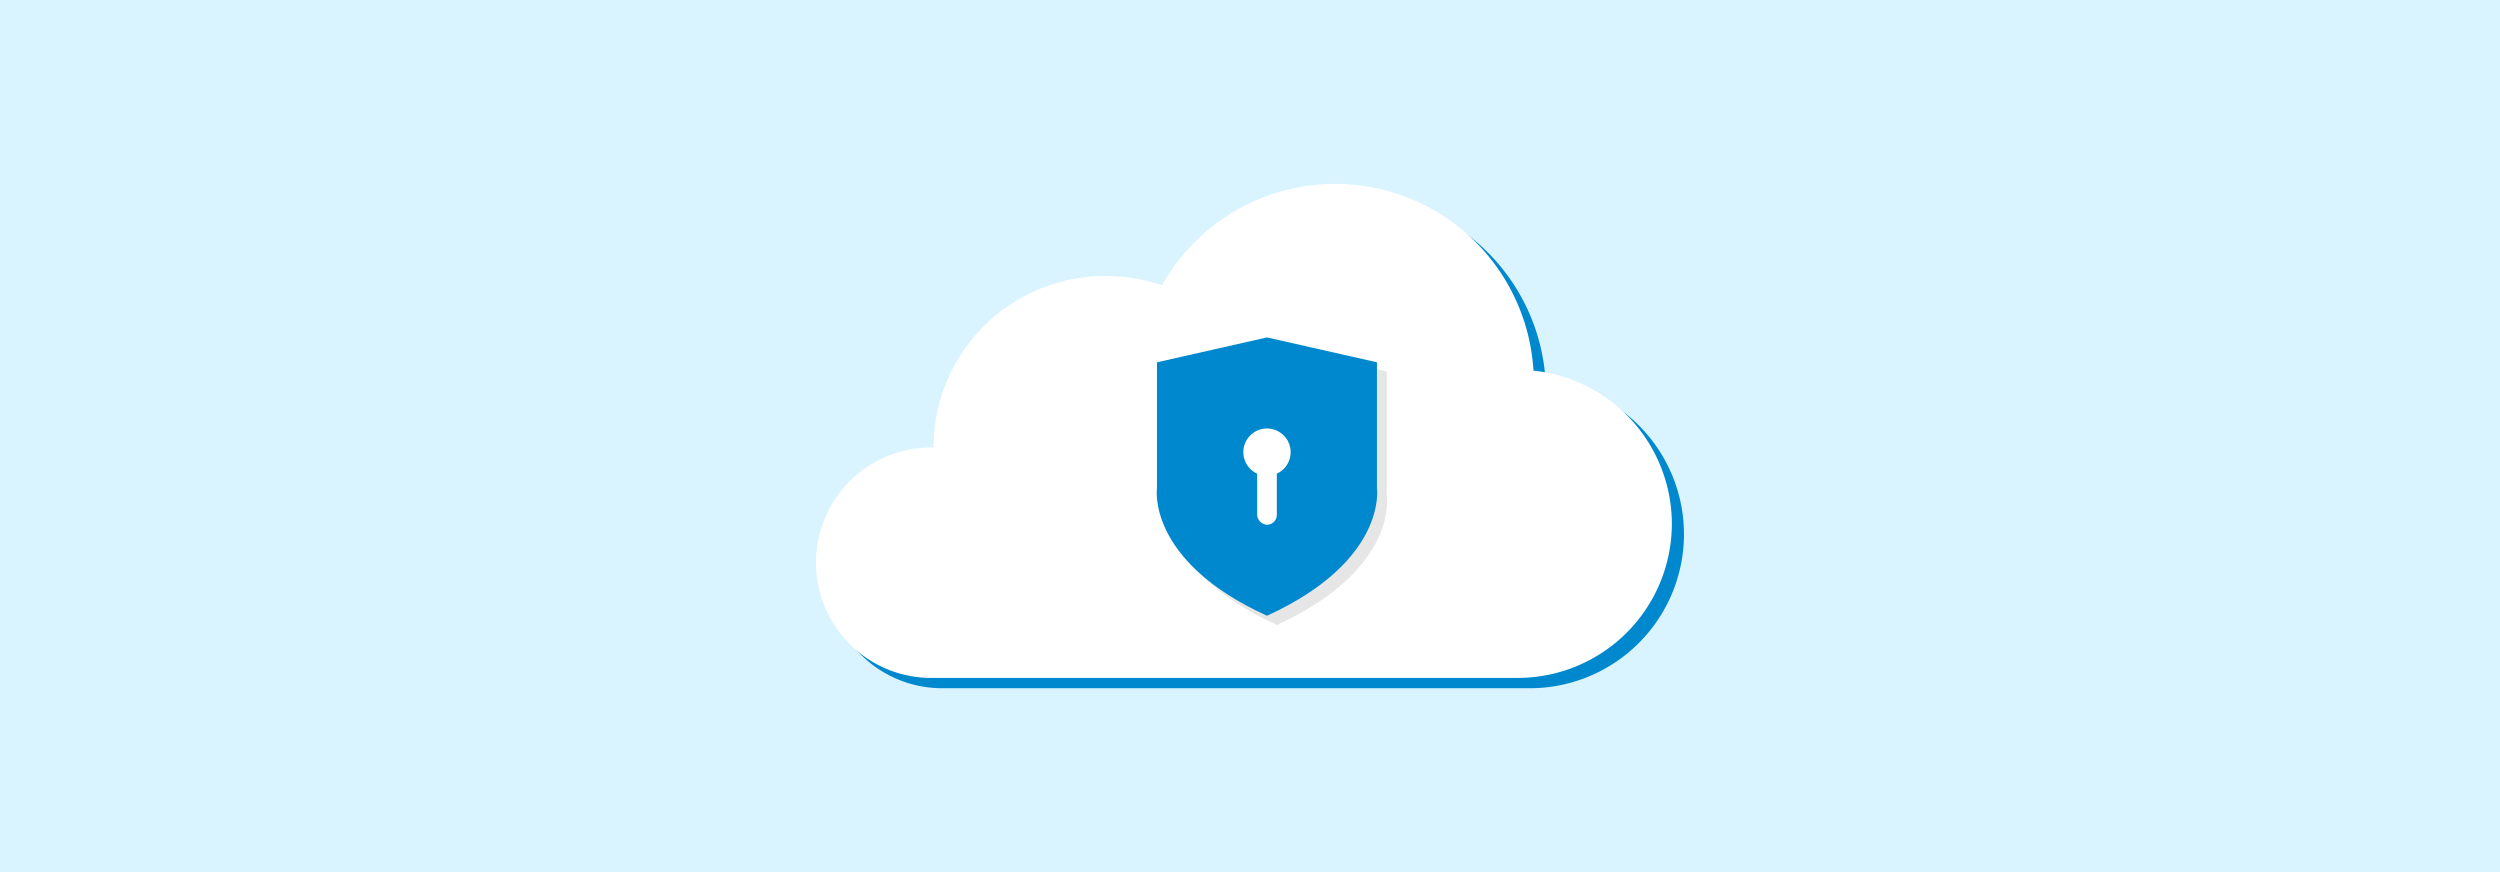
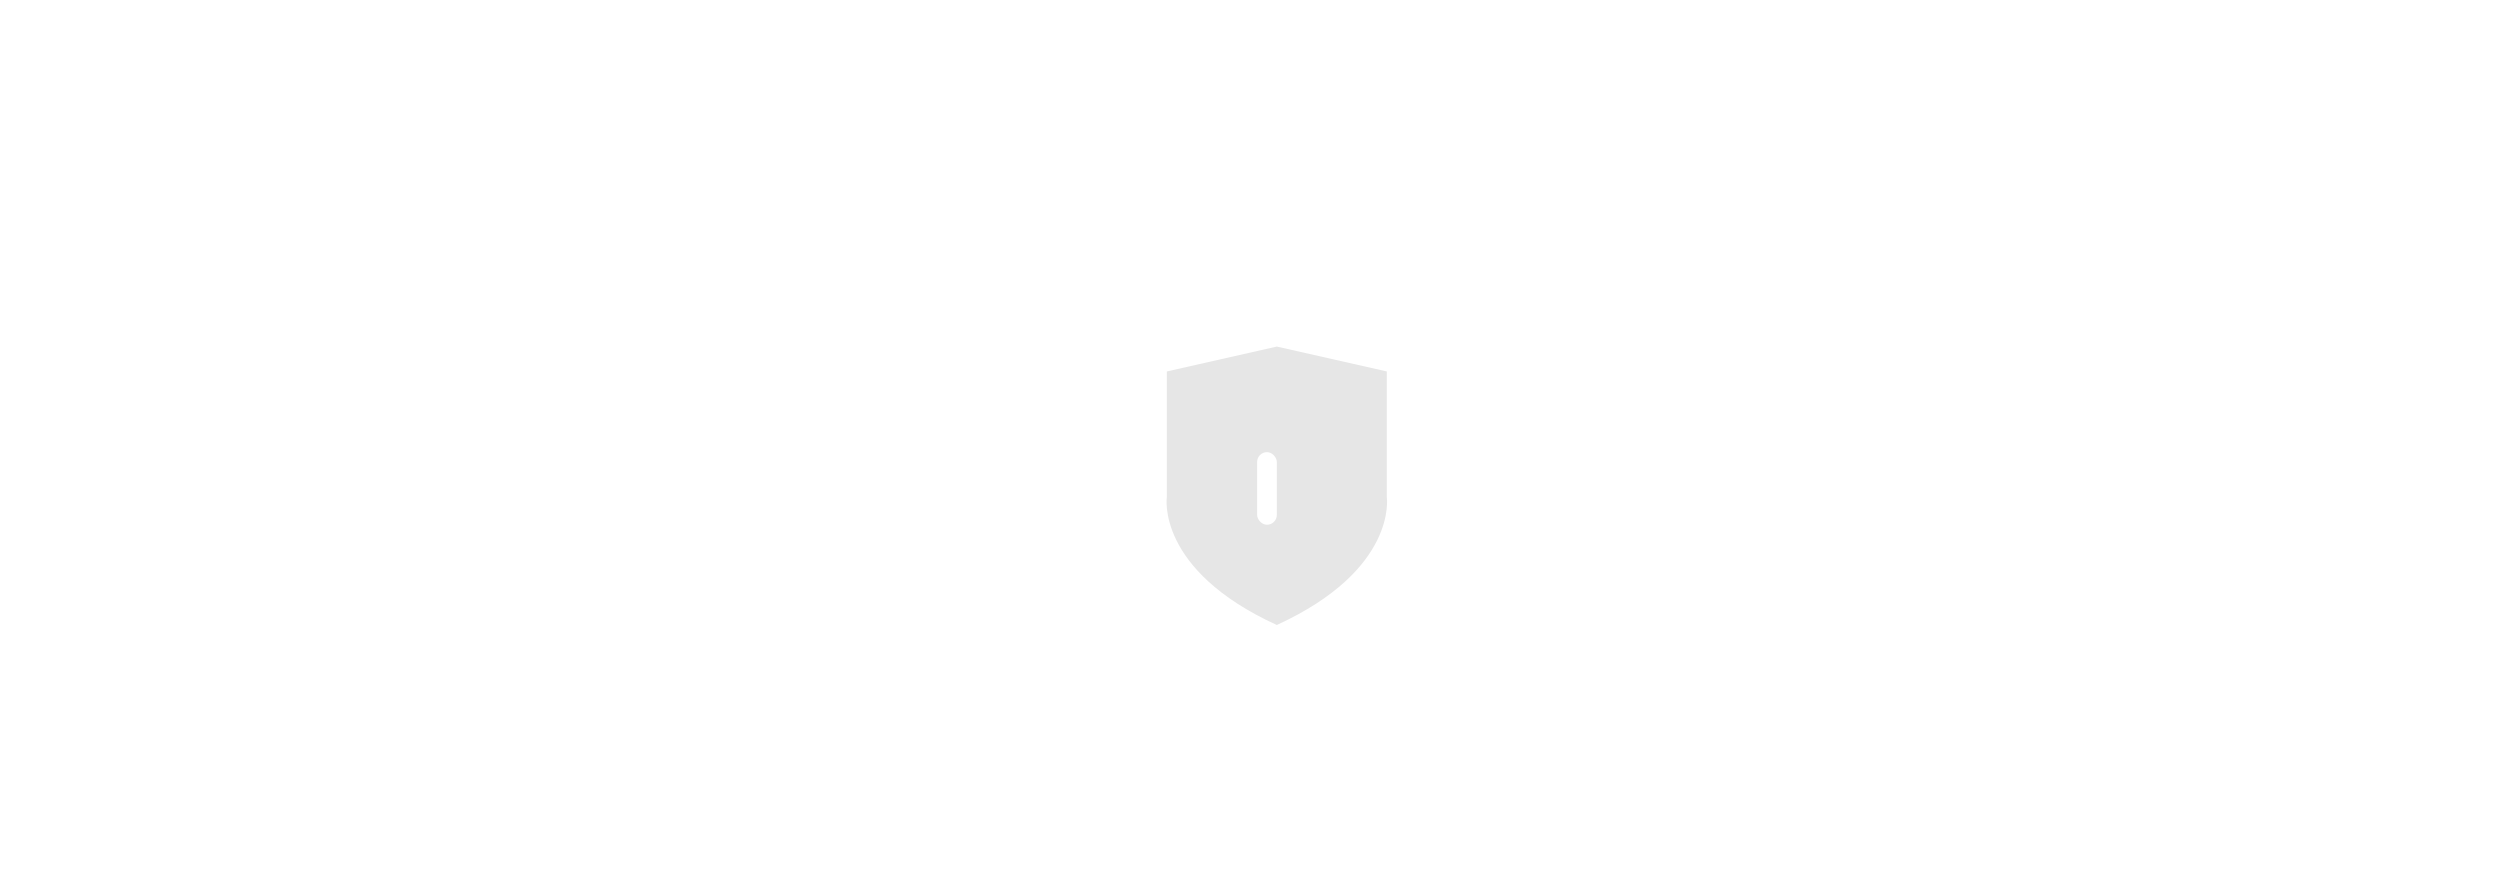
<svg xmlns="http://www.w3.org/2000/svg" viewBox="0 0 860 300">
-   <rect width="860" height="300" fill="#d9f3ff" />
-   <path d="M579.29,183.9a53.07,53.07,0,0,0-47.61-52.84A68.33,68.33,0,0,0,403.9,101.67a62.07,62.07,0,0,0-19.59-3.18,59,59,0,0,0-59,59h0a39.64,39.64,0,1,0-1.59,79.26H526.9A53.07,53.07,0,0,0,579.29,183.9Z" transform="translate(0 0)" fill="#0088ce" />
-   <path d="M575.12,180.34a53.08,53.08,0,0,0-47.61-52.84A68.33,68.33,0,0,0,399.73,98.12a61.8,61.8,0,0,0-19.59-3.19,59,59,0,0,0-59,59h0a39.64,39.64,0,0,0-1.59,79.27H522.73A53.09,53.09,0,0,0,575.12,180.34Z" transform="translate(0 0)" fill="#fff" />
  <path d="M477.06,171V127.78l-37.84-8.56-37.83,8.56V171s-3.81,24.95,37.83,44C480.87,195.92,477.06,171,477.06,171Z" transform="translate(0 0)" opacity="0.1" />
-   <path d="M473.67,167.82V124.63l-37.83-8.56L398,124.63v43.19s-3.81,25,37.84,44C477.48,192.77,473.67,167.82,473.67,167.82Z" transform="translate(0 0)" fill="#0088ce" />
-   <circle cx="435.84" cy="155.54" r="8.14" fill="#fff" />
  <rect x="432.45" y="155.54" width="6.78" height="24.97" rx="3.39" fill="#fff" />
</svg>